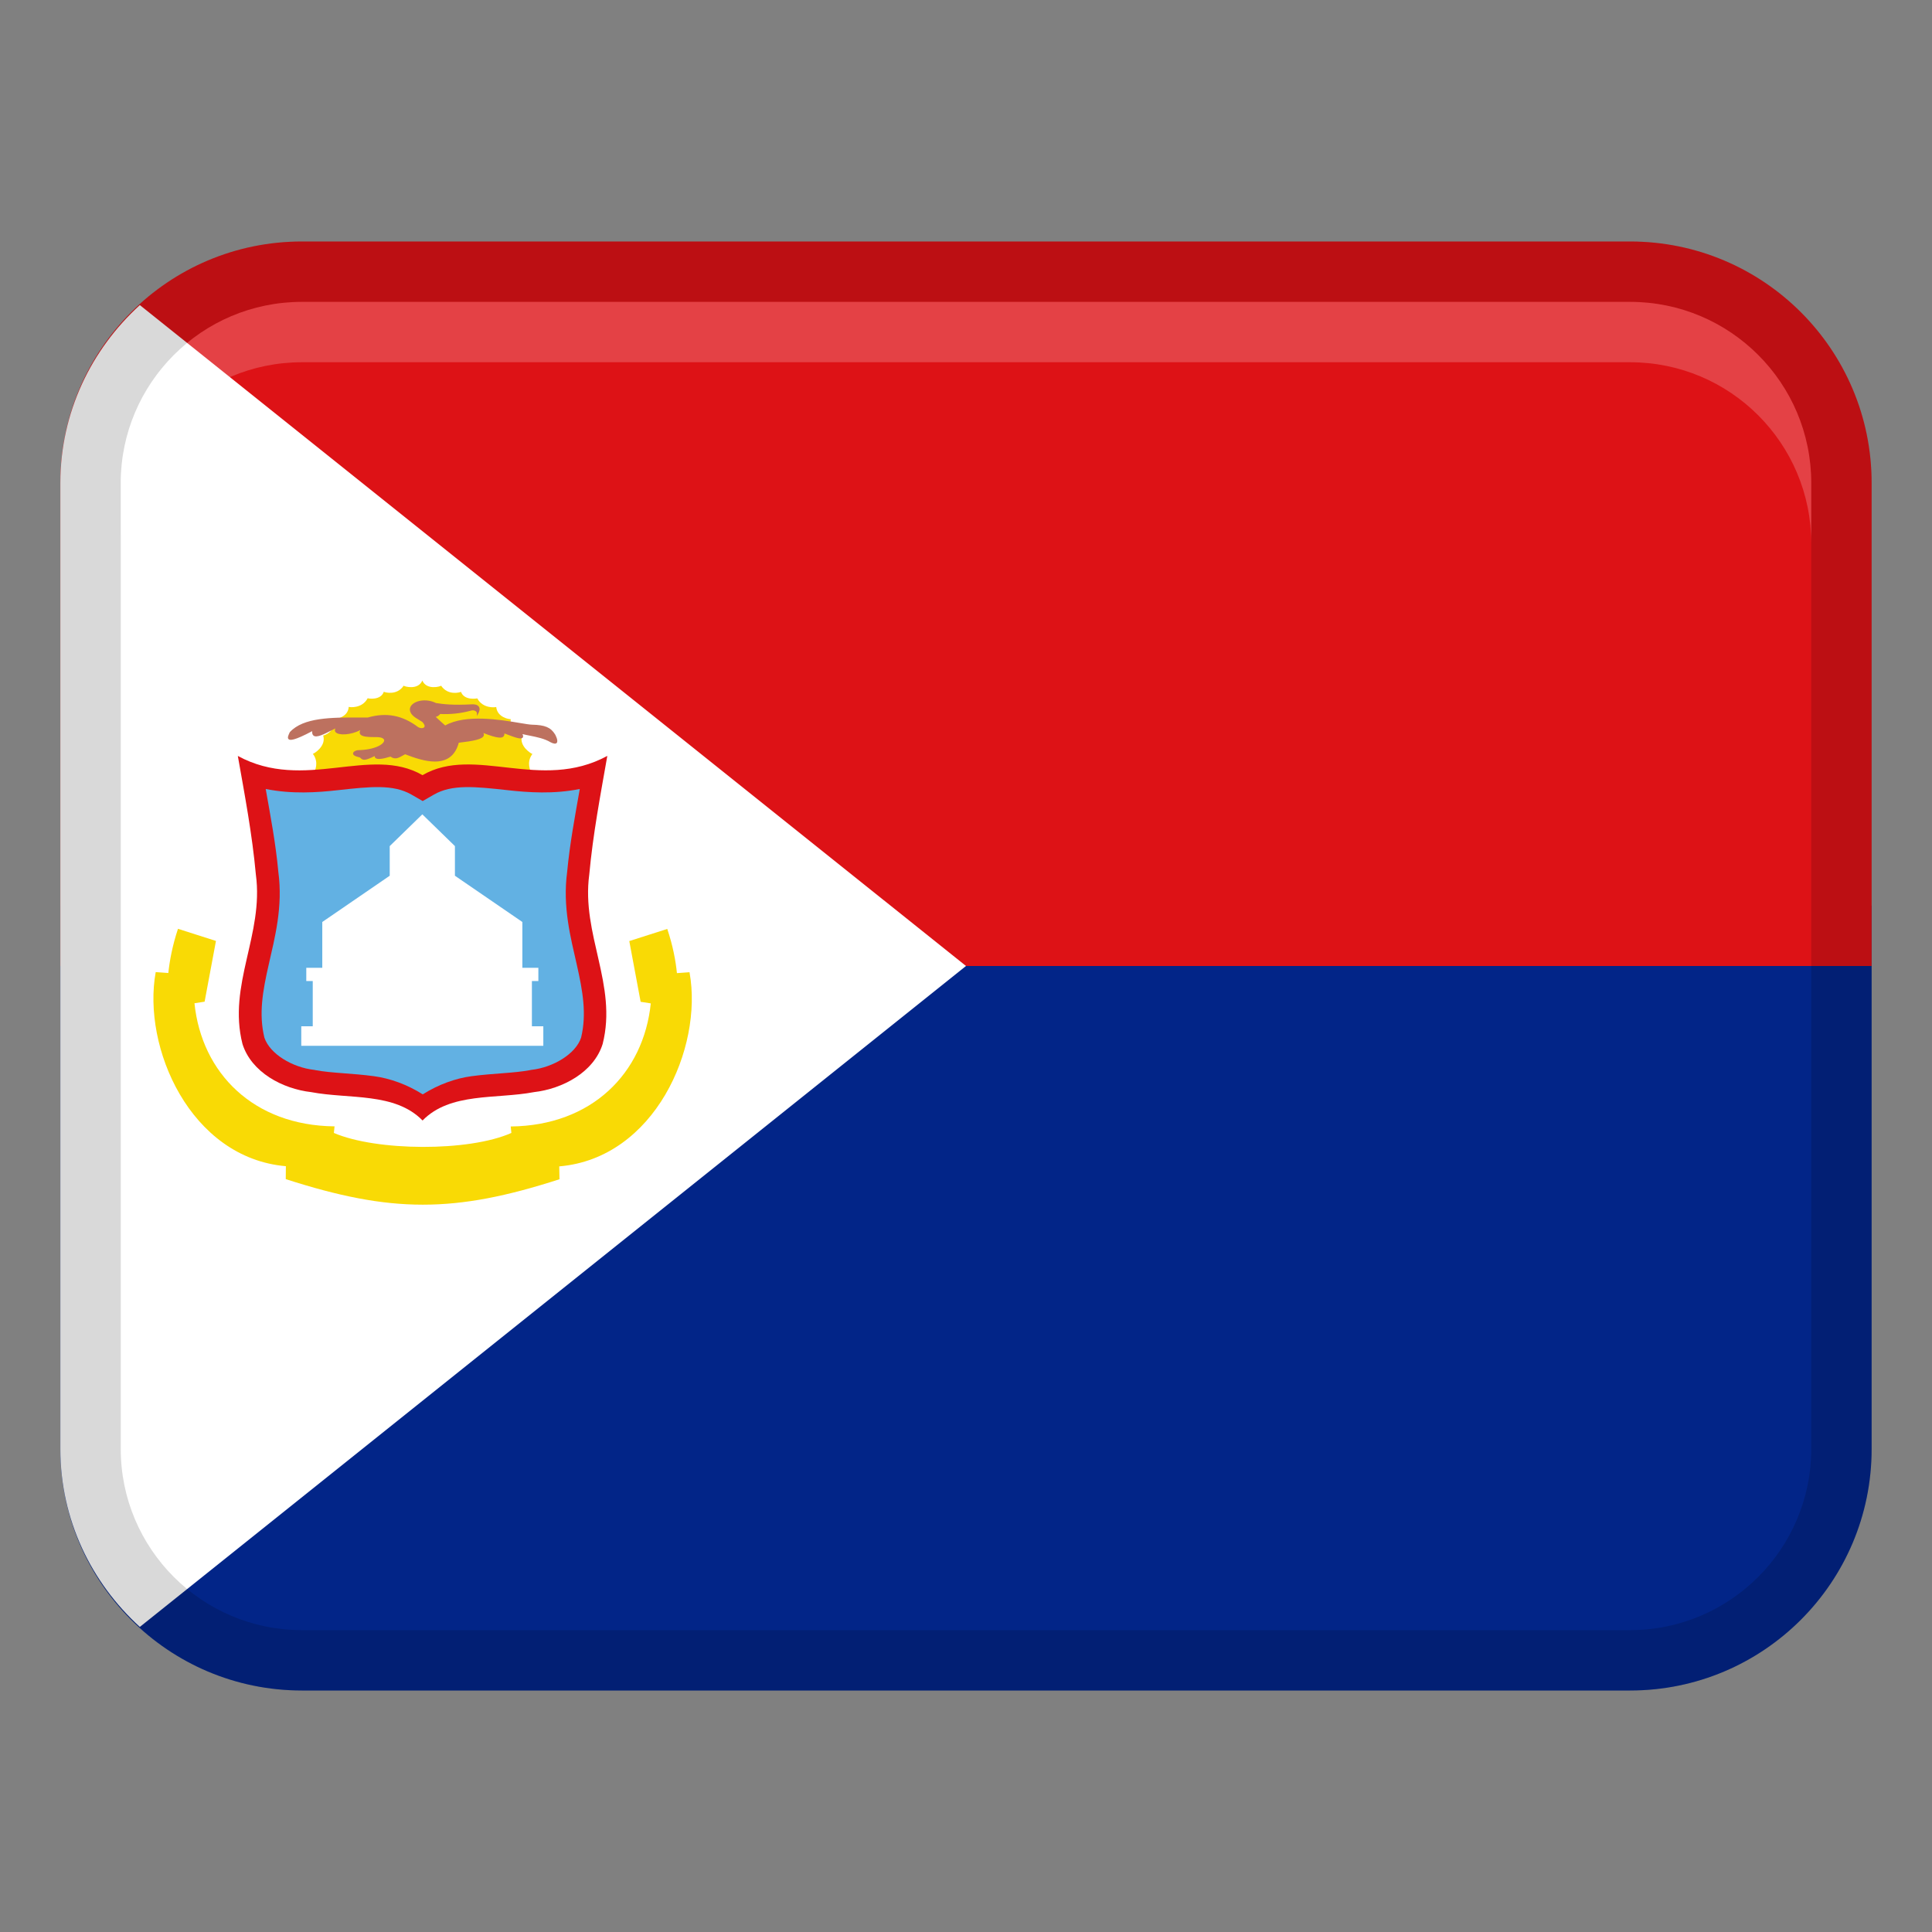
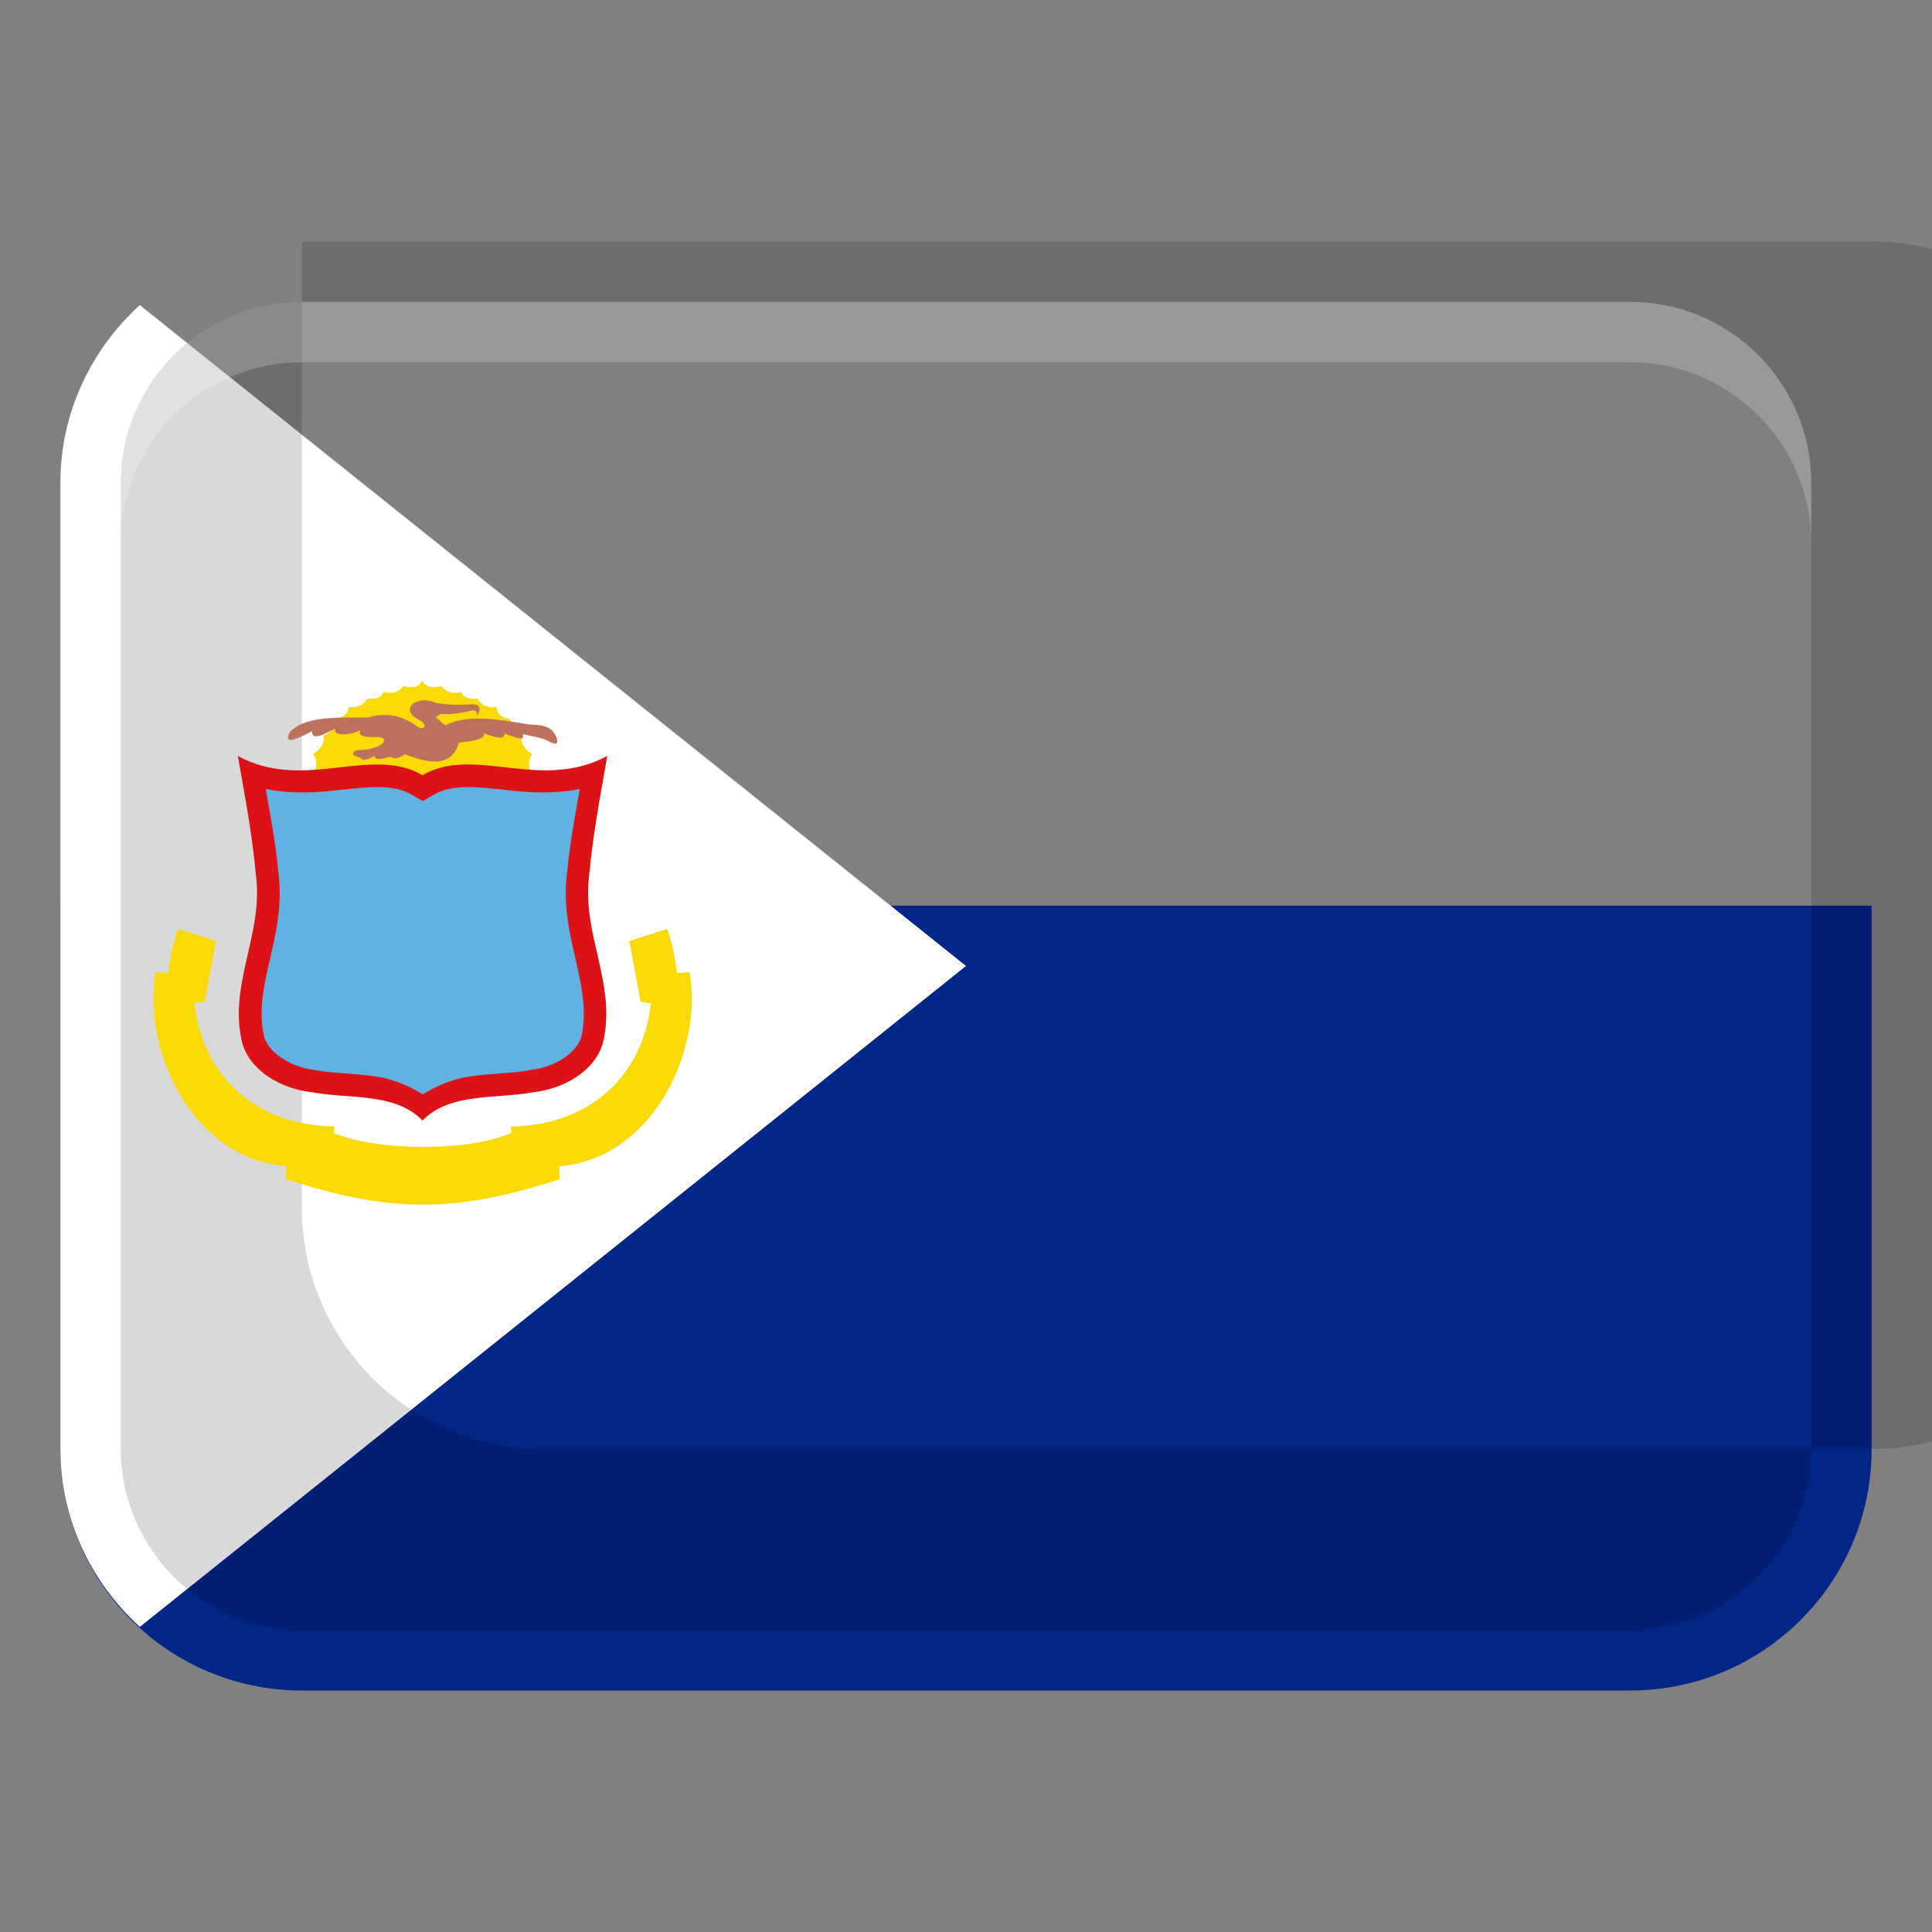
<svg xmlns="http://www.w3.org/2000/svg" width="32" height="32" viewBox="0 0 32 32">
  <rect x="0" y="0" width="32" height="32" fill="#808080" stroke="none" />
  <path d="m1,24c0,2.209,1.791,4,4,4h22c2.209,0,4-1.791,4-4v-9H1v9Z" fill="#022588" stroke-width="0" />
-   <path d="m27,4H5c-2.209,0-4,1.791-4,4v8h30v-8c0-2.209-1.791-4-4-4Z" fill="#dd1216" stroke-width="0" />
  <path d="m2.316,26.947l13.684-10.947L2.316,5.053c-.803.732-1.316,1.776-1.316,2.947v16c0,1.172.513,2.216,1.316,2.947Z" fill="#fff" stroke-width="0" />
-   <path d="m27,4H5c-2.209,0-4,1.791-4,4v16c0,2.209,1.791,4,4,4h22c2.209,0,4-1.791,4-4V8c0-2.209-1.791-4-4-4Zm3,20c0,1.654-1.346,3-3,3H5c-1.654,0-3-1.346-3-3V8c0-1.654,1.346-3,3-3h22c1.654,0,3,1.346,3,3v16Z" opacity=".15" stroke-width="0" />
+   <path d="m27,4H5v16c0,2.209,1.791,4,4,4h22c2.209,0,4-1.791,4-4V8c0-2.209-1.791-4-4-4Zm3,20c0,1.654-1.346,3-3,3H5c-1.654,0-3-1.346-3-3V8c0-1.654,1.346-3,3-3h22c1.654,0,3,1.346,3,3v16Z" opacity=".15" stroke-width="0" />
  <path d="m27,5H5c-1.657,0-3,1.343-3,3v1c0-1.657,1.343-3,3-3h22c1.657,0,3,1.343,3,3v-1c0-1.657-1.343-3-3-3Z" fill="#fff" opacity=".2" stroke-width="0" />
  <path d="m8.818,12.488c-.018-.004-.225-.126-.172-.304-.018.002-.208-.063-.187-.273-.016.005-.222-.024-.24-.201-.016.007-.221.031-.314-.143-.014.004-.216.038-.27-.108-.014.009-.215.068-.329-.102-.011.014-.24.079-.311-.085-.07.164-.298.099-.309.085-.112.169-.314.11-.329.101-.051.146-.254.113-.267.107-.093.174-.297.15-.314.143-.011.178-.224.204-.239.201.026.211-.17.274-.184.273.054.178-.152.3-.171.304.107.139.031.291.022.297l-.005.167c.01,0,3.577.017,3.586.017v-.01s.009 0.0.009 0l.004-.17c-.008-.006-.086-.159.019-.297Z" fill="#f9da05" stroke-width="0" />
  <path d="m9.194,12.164c-.073-.117-.166-.156-.383-.161-.039-.001-.11-.013-.201-.028-.314-.053-.896-.151-1.236.041-.021-.017-.1-.089-.157-.142.028-.006.052-.021.074-.048.172.008.341-.01.503-.054.046-.015.074-.001.086.009.013.01.021.024.02.037l-.002.041.02-.035c.028-.049.033-.088.015-.117-.028-.045-.101-.043-.122-.041-.307.017-.477-.003-.59-.022-.171-.084-.369-.037-.42.059-.017.032-.04.117.113.204l.081.051c.034.035.046.067.032.086-.015.019-.057.024-.102-.001-.259-.196-.523-.247-.832-.159-.049,0-.098,0-.147,0-.453-.001-.921-.002-1.145.242l-.002.003c-.002.005-.005.012-.009.02-.014.031-.033.073-.01.094.022.021.087.029.391-.133-.003.036.004.061.023.075.051.038.171-.023.298-.088.021-.011.042-.021.063-.032-.016.03-.006.05.003.061.049.059.254.05.41-.034-.012.025-.014.046-.005.063.026.053.144.053.268.054h.016c.072.002.116.023.116.054-0.0.063-.155.157-.433.162-.021-.001-.077.019-.082.051-.004.027.025.048.092.065.019.001.027.009.037.019.032.031.065.045.228-.037.001.013.005.024.014.032.03.027.107.02.249-.023.075.056.138.019.2-.016.014-.008.028-.016.042-.023.162.063.339.121.494.121.072,0,.14-.013.199-.043.095-.048.161-.139.196-.269.242-.028.396-.058.414-.119.004-.013.002-.027-.007-.042.237.093.3.083.327.063.018-.013.022-.035.022-.056.011.004.022.009.034.013.148.057.24.089.268.057.011-.013.01-.032-.003-.059.041.01.082.018.123.026.119.024.242.049.342.109.051.026.084.03.101.012.034-.036-.023-.135-.025-.14Z" fill="#bd715f" stroke-width="0" />
  <path d="m3.939,12.52c.113.64.238,1.296.299,1.966.134.992-.47,1.825-.222,2.805.148.47.665.744,1.138.798.628.119,1.387 0,1.845.47.458-.47,1.218-.351,1.845-.47.473-.054.991-.328,1.138-.798.248-.98-.356-1.813-.222-2.805.061-.67.187-1.326.299-1.966-1.105.6-2.198-.181-3.061.319-.864-.499-1.956.282-3.061-.319Z" fill="#dd1216" stroke-width="0" />
  <path d="m6.293,13.037c.2.004.371.037.522.124l.186.107.186-.107c.3-.173.686-.132,1.213-.074.355.04.77.068,1.203-.019-.079.45-.164.895-.209,1.372-.078.582.058,1.089.159,1.536.1.442.166.819.072,1.21-.089.27-.461.493-.821.534l-.013.002-.013.003c-.265.05-.607.052-.967.1-.268.036-.549.137-.809.301-.26-.164-.541-.265-.809-.301-.36-.049-.702-.05-.967-.1l-.013-.003-.013-.002c-.36-.041-.731-.264-.821-.534-.095-.391-.029-.768.072-1.21.101-.447.237-.954.159-1.536-.044-.477-.13-.922-.209-1.372.433.087.848.059,1.203.019.263-.029.491-.054.691-.05Z" fill="#62b1e3" stroke-width="0" />
-   <polygon points="8.81 16.998 8.81 16.249 8.917 16.249 8.917 16.03 8.652 16.03 8.652 15.271 7.535 14.505 7.535 14.014 6.995 13.488 6.455 14.014 6.455 14.505 5.338 15.271 5.338 16.03 5.073 16.03 5.073 16.249 5.18 16.249 5.18 16.998 4.99 16.998 4.99 17.322 8.999 17.322 8.999 16.998 8.81 16.998" fill="#fff" stroke-width="0" />
  <path d="m11.422,16.112l-.001-.009-.209.015c-.02-.202-.067-.456-.16-.732l-.629.201.188,1.006.168.026c-.119,1.157-.977,2.025-2.32,2.039l.011.107c-.703.314-2.237.303-2.94-0l.011-.109c-1.342-.013-2.201-.883-2.32-2.039.006-.001.162-.025.168-.026.003-.013.186-.994.188-1.006-.069-.022-.575-.183-.629-.201-.092.276-.139.53-.16.732l-.209-.015c-.227,1.246.572,3.078,2.156,3.215l-.002.214c1.745.563,2.792.565,4.534.002l-.004-.213c1.581-.135,2.382-1.963,2.159-3.207Z" fill="#f9da05" stroke-width="0" />
</svg>